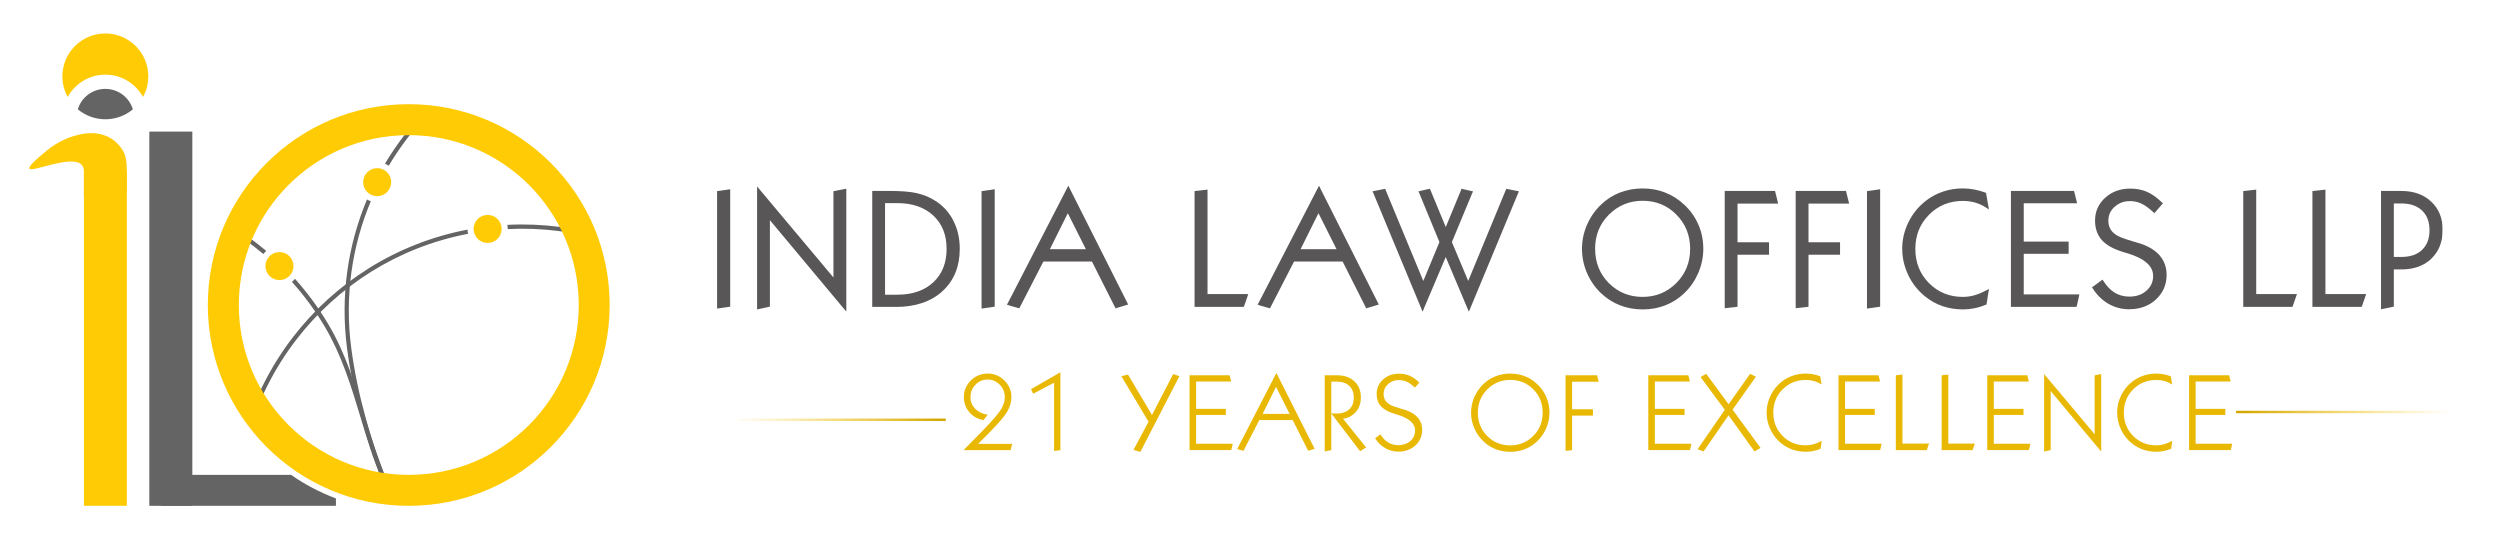
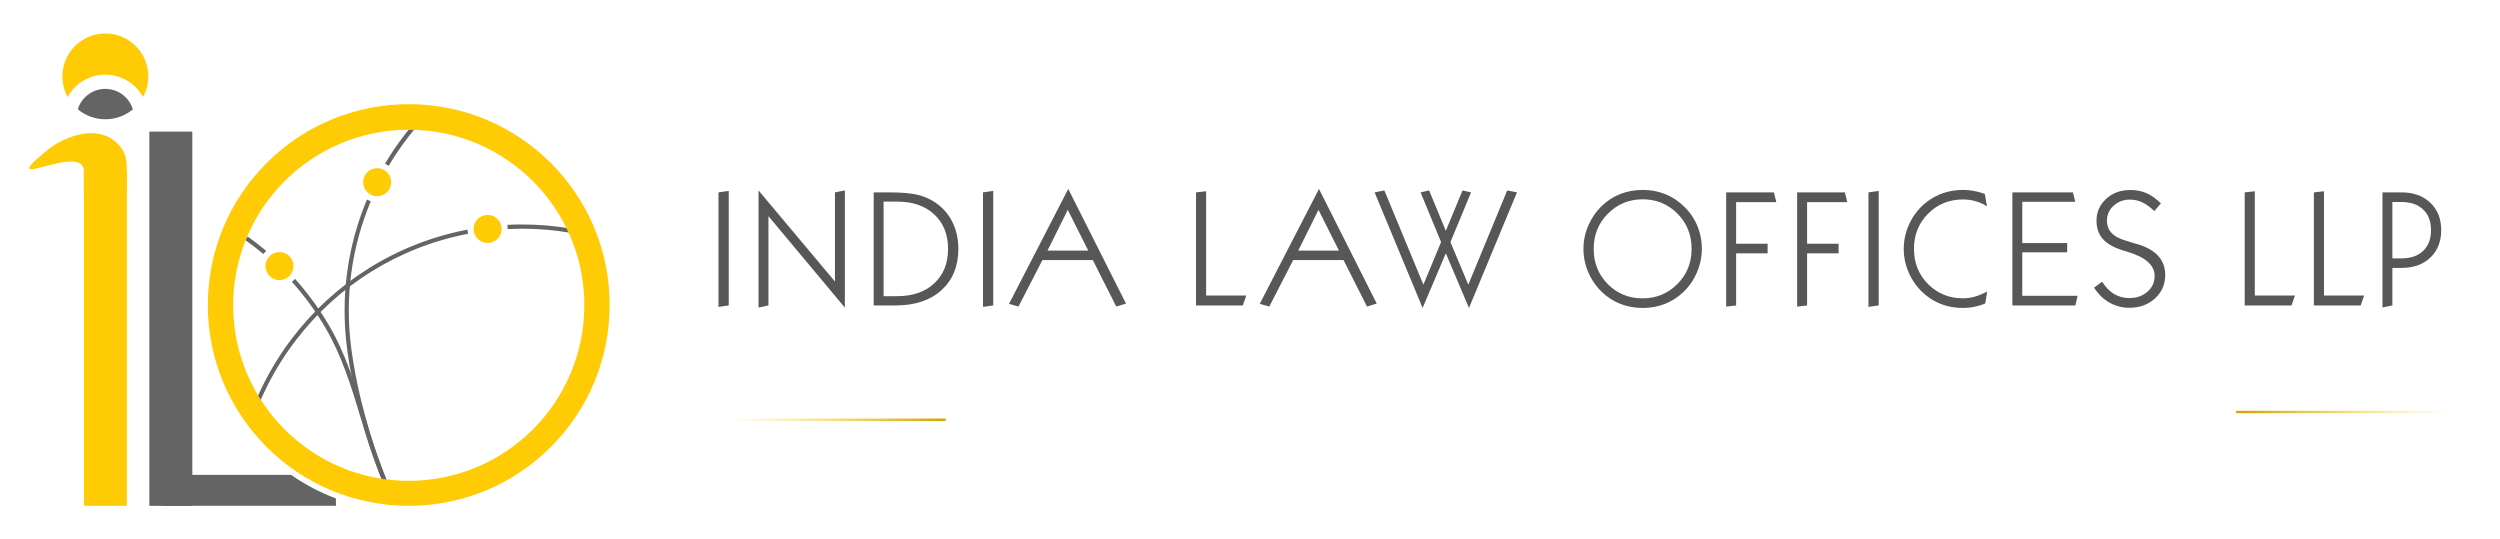
<svg xmlns="http://www.w3.org/2000/svg" xmlns:xlink="http://www.w3.org/1999/xlink" version="1.1" id="レイヤー_2" x="0px" y="0px" viewBox="0 0 5150 1110.8" style="enable-background:new 0 0 5150 1110.8;" xml:space="preserve">
  <style type="text/css">
	.st0{fill:#FFFFFF;}
	.st1{clip-path:url(#SVGID_00000170959918685865615270000005207547698061850274_);}
	.st2{fill-rule:evenodd;clip-rule:evenodd;fill:#FFCB05;}
	.st3{fill:#FFFFFF;filter:url(#Adobe_OpacityMaskFilter);}
	.st4{mask:url(#mask0_418_35_00000002375282188231221100000012049141614232962710_);}
	.st5{fill-rule:evenodd;clip-rule:evenodd;fill:#646464;}
	.st6{fill:#646464;}
	.st7{fill:#FFCB05;}
	.st8{fill:#585656;}
	.st9{fill:#FFFFFF;filter:url(#Adobe_OpacityMaskFilter_00000129913519584993992500000007537321909579136160_);}
	.st10{mask:url(#path-16-outside-1_418_35_00000182498396632160915590000017843420162944268973_);fill:#585656;}
	.st11{fill:#E8B803;}
	.st12{fill:none;stroke:url(#SVGID_00000060743921643341291140000014323991982276279427_);stroke-width:5;}
	.st13{fill:none;stroke:url(#SVGID_00000047779836533061075080000015381025640248256430_);stroke-width:5;}
</style>
  <rect x="4.7" y="-3.6" class="st0" width="5146.9" height="1118.8" />
  <g>
    <defs>
      <rect id="SVGID_1_" x="60.3" y="46.2" width="5150" height="1017" />
    </defs>
    <clipPath id="SVGID_00000181783708920868248840000004424773802696782775_">
      <use xlink:href="#SVGID_1_" style="overflow:visible;" />
    </clipPath>
    <g style="clip-path:url(#SVGID_00000181783708920868248840000004424773802696782775_);">
      <path class="st2" d="M842,214.6c228.6,0,413.9,185.2,413.9,413.7s-185.3,413.7-413.9,413.7c-228.6,0-413.9-185.2-413.9-413.7    S613.4,214.6,842,214.6z M842,267.3c-199.8,0-361.7,161.9-361.7,361.6c0,199.7,162,361.6,361.7,361.6s361.7-161.9,361.7-361.6    C1203.8,429.2,1041.8,267.3,842,267.3z" />
      <defs>
        <filter id="Adobe_OpacityMaskFilter" filterUnits="userSpaceOnUse" x="480.3" y="46.3" width="1419" height="1605">
          <feColorMatrix type="matrix" values="1 0 0 0 0  0 1 0 0 0  0 0 1 0 0  0 0 0 1 0" />
        </filter>
      </defs>
      <mask maskUnits="userSpaceOnUse" x="480.3" y="46.3" width="1419" height="1605" id="mask0_418_35_00000002375282188231221100000012049141614232962710_">
        <path class="st3" d="M842,990.6c199.8,0,361.7-161.9,361.7-361.6c0-199.7-162-361.6-361.7-361.6     c-199.8,0-361.7,161.9-361.7,361.6C480.3,828.7,642.3,990.6,842,990.6z" />
      </mask>
      <g class="st4">
        <path class="st5" d="M1664.5,979.9c21.2,162.7-25.5,318.7-118.3,439.3c-92.8,120.6-231.6,205.8-394.4,227     c-162.8,21.2-318.8-25.5-439.5-118.2c-120.6-92.7-205.8-231.5-227.1-394.2c-21.2-162.7,25.5-318.7,118.3-439.3     c86.1-111.9,211.9-193.3,359.6-221.5c0.1,3,0.5,5.9,1.2,8.6c-145.5,27.8-269.2,108-353.9,218.1     c-91.4,118.8-137.5,272.5-116.5,432.8c20.9,160.3,104.9,297,223.8,388.4c118.9,91.4,272.6,137.4,433,116.5     c160.5-20.9,297.2-104.9,388.6-223.7c91.4-118.8,137.5-272.5,116.5-432.8C1635,820.7,1551,684,1432.1,592.6     c-107.2-82.5-242.9-128-386.2-120.7v-0.4c0-2.9-0.3-5.7-0.8-8.3c145.6-7.5,283.4,38.7,392.4,122.5     C1558.1,678.4,1643.4,817.2,1664.5,979.9L1664.5,979.9z" />
        <path class="st5" d="M1894.2,563.7c21.2,162.7-25.5,318.7-118.3,439.3c-92.8,120.6-231.6,205.8-394.4,227     c-120.2,15.7-259.2,6.6-373.8-36c-95.9-35.7-174.8-94.8-211.6-182.6c-18.8-44.9-36.6-95.2-51.2-148.1     c-13.1-47.2-23.6-96.5-30-145.8c-14.1-108,1.8-212.9,41.1-306.6c2.5,1.5,5.1,2.7,7.9,3.6c-38.7,92.2-54.3,195.6-40.4,301.9     c6.4,48.8,16.8,97.7,29.8,144.6c14.5,52.4,32.1,102.4,50.9,147c35.7,85.3,112.8,142.9,206.5,177.8c113.1,42,250.5,51,369.6,35.5     c160.4-20.9,297.2-104.9,388.6-223.7c91.4-118.8,137.5-272.5,116.5-432.8c-20.9-160.3-104.9-297-223.8-388.4     c-118.8-91.4-272.5-137.5-433-116.5c-160.4,20.9-297.2,104.9-388.6,223.7c-14.2,18.5-27.4,37.9-39.3,57.9     c-2.4-1.7-4.9-3.1-7.6-4.3c12.1-20.5,25.6-40.2,40-59c92.8-120.5,231.5-205.7,394.4-226.9c162.8-21.2,318.8,25.5,439.5,118.2     C1787.8,262.3,1873,401,1894.2,563.7z" />
        <path class="st5" d="M510.2,487.2c13.2,9.4,26,19.4,38.3,29.7c-2.2,1.9-4.2,4.1-6,6.4c-12-10.1-24.5-19.8-37.5-29L510.2,487.2z      M607.7,574.4c26.1,29.2,49.3,60.8,69.1,94.3c35.5,60.1,54.8,123.9,74.3,188.3c13,42.9,26,86.1,44,128.4l-8.1,3.4     c-18.2-42.8-31.3-86.2-44.3-129.2c-19.3-63.9-38.5-127.2-73.5-186.4c-19.5-33-42.2-64-67.9-92.6     C603.7,578.7,605.8,576.7,607.7,574.4L607.7,574.4z" />
      </g>
-       <path class="st2" d="M842,249.2c209.5,0,379.2,169.7,379.2,379.1s-169.8,379.1-379.2,379.1S462.8,837.7,462.8,628.3    S632.6,249.2,842,249.2z M842,278.4C648.7,278.4,492,435,492,628.3c0,193.3,156.7,349.9,350.1,349.9s350.1-156.7,350.1-349.9    C1192.1,435,1035.4,278.4,842,278.4z" />
      <path class="st2" d="M777,404.2c15.9,0,28.9-13,28.9-28.9s-13-28.9-28.9-28.9c-15.9,0-28.9,13-28.9,28.9S761.1,404.2,777,404.2z" />
      <path class="st2" d="M1004.5,500.5c15.9,0,28.9-13,28.9-28.9c0-15.9-13-28.9-28.9-28.9c-15.9,0-28.9,13-28.9,28.9    C975.6,487.5,988.6,500.5,1004.5,500.5z" />
      <path class="st2" d="M575.7,577c15.9,0,28.9-13,28.9-28.9c0-15.9-13-28.9-28.9-28.9c-15.9,0-28.9,13-28.9,28.9    C546.7,564,559.8,577,575.7,577z" />
      <path class="st5" d="M692,1042v-15.2c-33-12.4-64-28.8-92.5-48.6h-267v63.8H692z" />
      <path class="st2" d="M217,68.9c48.8,0,88.5,39.6,88.5,88.4c0,15.4-3.9,29.9-10.9,42.5c-15-27.4-44.2-46-77.6-46    s-62.6,18.6-77.6,46c-6.9-12.6-10.9-27.1-10.9-42.5C128.6,108.5,168.2,68.9,217,68.9z" />
      <path class="st5" d="M273.7,225.2c-15.3,12.8-35.1,20.5-56.7,20.5s-41.3-7.7-56.7-20.5c7.3-24.4,29.9-42.1,56.7-42.1    C243.8,183.1,266.4,200.9,273.7,225.2z" />
      <path class="st6" d="M396.2,271.1h-88.6v770.9h88.6V271.1z" />
      <path class="st7" d="M261.3,352.8h-88.4V1042h88.4V352.8z" />
      <path class="st2" d="M250.2,305.5c9.7,13.5,11,28,11,47.3v42.1l-88.4,6.5v-48.6c0-62.7-189.7,50.2-76.5-42.6    c23-18.8,49.6-30.2,73.6-34.3C201.8,270.5,230.9,278.7,250.2,305.5L250.2,305.5z" />
      <path class="st8" d="M1480.1,632.2V396.3l21.1-3v235.9L1480.1,632.2z M1562.6,633.7V392.3l157.4,187.6V396.3l20.4-4v241.4    L1583,445.3v183.9L1562.6,633.7z M1820.2,415.4v194.7h27.9c32.2,0,57.7-8.8,76.5-26.4c18.9-17.7,28.4-41.4,28.4-71.1    s-9.5-53.3-28.4-70.9c-18.9-17.6-44.4-26.4-76.5-26.4H1820.2z M1799.8,629.2V396.3h30.6c26,0,45.7,1.6,59.1,4.8    c13.4,3.1,25.6,8.3,36.5,15.6c15.6,10.3,27.5,23.7,35.7,40.2c8.3,16.4,12.5,35,12.5,55.8c0,35.6-11.6,64-34.7,85    c-23.1,21-54.6,31.5-94.5,31.5H1799.8z M2025,632.2V396.3l21.1-3v235.9L2025,632.2z M2157.8,516.3h84l-42.2-84L2157.8,516.3z     M2078.6,625.9l122-236.7l119,236.2l-20.1,6.1l-48.3-95.8h-103.8l-49.3,95.8L2078.6,625.9z M2463.8,629.2V396.3l20.8-2.3v214.8    h82.7l-7.1,20.4H2463.8z M2674.3,516.3h84l-42.2-84L2674.3,516.3z M2595.1,625.9l122-236.7l119,236.2l-20.1,6.1l-48.3-95.8H2664    l-49.3,95.8L2595.1,625.9z M2930.6,634.4l-98.9-238.1l20.1-4l80.4,194.1l36.4-87.7l-42.2-102.4l17.6-4l34.4,83.2l34.4-83.2l17.6,4    l-42.5,102.4l36.8,87.7l80.2-194.1l20.1,4l-98.9,238.1l-47.7-112.6L2930.6,634.4z M3283,512.7c0,28.9,9.7,53.1,29.2,72.7    c19.5,19.5,43.3,29.2,71.5,29.2c28.1,0,52-9.8,71.6-29.4c19.6-19.6,29.4-43.8,29.4-72.5c0-28.9-9.7-53.1-29.2-72.7    c-19.5-19.6-43.3-29.4-71.4-29.4c-28.2,0-52.1,9.8-71.7,29.4S3283,483.8,3283,512.7z M3261.9,512.7c0-16.6,3.3-32.6,10-48.1    c6.8-15.6,16.1-29.2,28.2-40.7c11.2-10.7,23.9-18.9,38-24.4c14.3-5.5,29.6-8.3,46-8.3c16.2,0,31.3,2.8,45.3,8.3    c14.1,5.4,26.8,13.6,38.2,24.4c12.4,11.5,21.9,24.9,28.4,40.2c6.5,15.2,9.8,31.4,9.8,48.6c0,16.6-3.4,32.8-10.1,48.5    c-6.8,15.7-16.1,29.2-28.1,40.5c-11.2,10.7-23.9,18.9-38,24.4c-14.1,5.5-29.2,8.3-45.5,8.3c-16.4,0-31.7-2.8-46-8.3    c-14.2-5.5-26.8-13.7-38-24.4c-12.1-11.5-21.5-25.1-28.2-40.7C3265.2,545.3,3261.9,529.2,3261.9,512.7z M3555.9,631.6V396.3h98.3    l5,20.1h-82.8v85.7h64.9v19.8h-64.9v107.4L3555.9,631.6z M3702.1,631.6V396.3h98.3l5,20.1h-82.8v85.7h64.9v19.8h-64.9v107.4    L3702.1,631.6z M3849,632.2V396.3l21.1-3v235.9L3849,632.2z M4089.6,625.1c-7.6,3.2-15.2,5.5-22.8,7c-7.4,1.5-15,2.3-22.7,2.3    c-14.5,0-28.1-2.1-40.8-6.3c-12.6-4.3-24.2-10.6-34.7-18.9c-14.6-11.5-26.1-25.8-34.5-43c-8.3-17.2-12.4-35-12.4-53.5    c0-18.6,4.1-36.4,12.4-53.5c8.4-17.2,19.9-31.4,34.5-42.8c10.9-8.4,22.6-14.7,35.2-18.9c12.6-4.2,26.2-6.3,40.7-6.3    c7.5,0,14.9,0.7,22.1,2.2c7.3,1.3,14.7,3.4,22.1,6.1l4.5,25.7c-7.2-4.8-14.9-8.3-23.1-10.6c-8.2-2.4-16.9-3.7-26.2-3.7    c-28.4,0-52.4,9.7-71.9,29.2c-19.5,19.4-29.2,43.6-29.2,72.5s9.7,53.2,29.1,72.7c19.5,19.5,43.4,29.2,71.7,29.2    c8.3,0,16.4-1.1,24.4-3.3c8.1-2.3,16.6-5.9,25.6-10.6L4089.6,625.1z M4145.5,629.2V396.3h124.7l4.8,19.4h-109.1v85h92.5v19.1    h-92.5v89.6h113.9l-4.5,19.8H4145.5z M4330.4,580.3c7,11.2,15.1,19.6,24.4,25.2c9.4,5.6,20,8.5,31.7,8.5c15,0,27.4-4.3,37.2-13    c9.9-8.6,14.8-19.5,14.8-32.7c0-21.9-18.6-38.5-55.8-49.6c-3.9-1.1-6.8-2-8.8-2.7c-19-5.8-33-13.6-41.8-23.4    c-8.9-10-13.3-22.7-13.3-38.2c0-17.6,6.6-32.5,19.8-44.7c13.3-12.2,29.9-18.3,50-18.3c12.3,0,23.4,2.2,33.2,6.5    c9.9,4.3,19.8,11.3,29.7,21.1l-13.6,15.8c-9-8.5-17.4-14.6-25.2-18.1c-7.8-3.7-16.2-5.5-25.4-5.5c-13.1,0-24.2,4.3-33.4,12.8    c-9.1,8.4-13.6,18.6-13.6,30.7c0,7.5,1.8,14.1,5.3,19.8c3.6,5.6,8.9,10.4,16.1,14.3c5.4,3,15.2,6.5,29.2,10.6    c7.7,2.2,13.7,4,17.8,5.3c17.2,5.9,30.1,13.9,38.7,24.2c8.6,10.3,13,22.7,13,37.4c0,19.3-7,35.4-20.9,48.3    c-13.9,12.9-31.7,19.4-53.1,19.4c-14.8,0-28.6-3.6-41.2-10.8c-12.5-7.2-23-17.4-31.4-30.7L4330.4,580.3z M4624.1,629.2V396.3    l20.8-2.3v214.8h82.7l-7.1,20.4H4624.1z M4766.6,629.2V396.3l20.8-2.3v214.8h82.7l-7.1,20.4H4766.6z M4928.3,416.1v116.2h18.3    c19.3,0,34.2-5.1,45-15.4c10.8-10.3,16.3-24.5,16.3-42.7s-5.4-32.4-16.3-42.7c-10.7-10.3-25.7-15.4-45-15.4H4928.3z M4907.9,633.4    V396.3h39c24.8,0,44.7,7.1,59.6,21.4c14.9,14.2,22.4,33,22.4,56.4c0,23.5-7.5,42.3-22.4,56.6c-14.9,14.2-34.8,21.2-59.6,21.2    h-18.6v77.2L4907.9,633.4z" />
      <defs>
        <filter id="Adobe_OpacityMaskFilter_00000123406374697698462960000007222265178035521954_" filterUnits="userSpaceOnUse" x="1477.1" y="382.6" width="3554.9" height="259.6">
          <feColorMatrix type="matrix" values="1 0 0 0 0  0 1 0 0 0  0 0 1 0 0  0 0 0 1 0" />
        </filter>
      </defs>
      <mask maskUnits="userSpaceOnUse" x="1477.1" y="382.6" width="3554.9" height="259.6" id="path-16-outside-1_418_35_00000182498396632160915590000017843420162944268973_">
-         <rect x="1476.3" y="382.2" style="fill:#FFFFFF;filter:url(#Adobe_OpacityMaskFilter_00000123406374697698462960000007222265178035521954_);" width="3556" height="260" />
-         <path d="M1480.1,632.2V396.3l21.1-3v235.9L1480.1,632.2z M1562.6,633.7V392.3l157.4,187.6V396.3l20.4-4v241.4L1583,445.3v183.9     L1562.6,633.7z M1820.2,415.4v194.7h27.9c32.2,0,57.7-8.8,76.5-26.4c18.9-17.7,28.4-41.4,28.4-71.1s-9.5-53.3-28.4-70.9     c-18.9-17.6-44.4-26.4-76.5-26.4H1820.2z M1799.8,629.2V396.3h30.6c26,0,45.7,1.6,59.1,4.8c13.4,3.1,25.6,8.3,36.5,15.6     c15.6,10.3,27.5,23.7,35.7,40.2c8.3,16.4,12.5,35,12.5,55.8c0,35.6-11.6,64-34.7,85c-23.1,21-54.6,31.5-94.5,31.5H1799.8z      M2025,632.2V396.3l21.1-3v235.9L2025,632.2z M2157.8,516.3h84l-42.2-84L2157.8,516.3z M2078.6,625.9l122-236.7l119,236.2     l-20.1,6.1l-48.3-95.8h-103.8l-49.3,95.8L2078.6,625.9z M2463.8,629.2V396.3l20.8-2.3v214.8h82.7l-7.1,20.4H2463.8z      M2674.3,516.3h84l-42.2-84L2674.3,516.3z M2595.1,625.9l122-236.7l119,236.2l-20.1,6.1l-48.3-95.8H2664l-49.3,95.8L2595.1,625.9     z M2930.6,634.4l-98.9-238.1l20.1-4l80.4,194.1l36.4-87.7l-42.2-102.4l17.6-4l34.4,83.2l34.4-83.2l17.6,4l-42.5,102.4l36.8,87.7     l80.2-194.1l20.1,4l-98.9,238.1l-47.7-112.6L2930.6,634.4z M3283,512.7c0,28.9,9.7,53.1,29.2,72.7c19.5,19.5,43.3,29.2,71.5,29.2     c28.1,0,52-9.8,71.6-29.4c19.6-19.6,29.4-43.8,29.4-72.5c0-28.9-9.7-53.1-29.2-72.7c-19.5-19.6-43.3-29.4-71.4-29.4     c-28.2,0-52.1,9.8-71.7,29.4S3283,483.8,3283,512.7z M3261.9,512.7c0-16.6,3.3-32.6,10-48.1c6.8-15.6,16.1-29.2,28.2-40.7     c11.2-10.7,23.9-18.9,38-24.4c14.3-5.5,29.6-8.3,46-8.3c16.2,0,31.3,2.8,45.3,8.3c14.1,5.4,26.8,13.6,38.2,24.4     c12.4,11.5,21.9,24.9,28.4,40.2c6.5,15.2,9.8,31.4,9.8,48.6c0,16.6-3.4,32.8-10.1,48.5c-6.8,15.7-16.1,29.2-28.1,40.5     c-11.2,10.7-23.9,18.9-38,24.4c-14.1,5.5-29.2,8.3-45.5,8.3c-16.4,0-31.7-2.8-46-8.3c-14.2-5.5-26.8-13.7-38-24.4     c-12.1-11.5-21.5-25.1-28.2-40.7C3265.2,545.3,3261.9,529.2,3261.9,512.7z M3555.9,631.6V396.3h98.3l5,20.1h-82.8v85.7h64.9v19.8     h-64.9v107.4L3555.9,631.6z M3702.1,631.6V396.3h98.3l5,20.1h-82.8v85.7h64.9v19.8h-64.9v107.4L3702.1,631.6z M3849,632.2V396.3     l21.1-3v235.9L3849,632.2z M4089.6,625.1c-7.6,3.2-15.2,5.5-22.8,7c-7.4,1.5-15,2.3-22.7,2.3c-14.5,0-28.1-2.1-40.8-6.3     c-12.6-4.3-24.2-10.6-34.7-18.9c-14.6-11.5-26.1-25.8-34.5-43c-8.3-17.2-12.4-35-12.4-53.5c0-18.6,4.1-36.4,12.4-53.5     c8.4-17.2,19.9-31.4,34.5-42.8c10.9-8.4,22.6-14.7,35.2-18.9c12.6-4.2,26.2-6.3,40.7-6.3c7.5,0,14.9,0.7,22.1,2.2     c7.3,1.3,14.7,3.4,22.1,6.1l4.5,25.7c-7.2-4.8-14.9-8.3-23.1-10.6c-8.2-2.4-16.9-3.7-26.2-3.7c-28.4,0-52.4,9.7-71.9,29.2     c-19.5,19.4-29.2,43.6-29.2,72.5s9.7,53.2,29.1,72.7c19.5,19.5,43.4,29.2,71.7,29.2c8.3,0,16.4-1.1,24.4-3.3     c8.1-2.3,16.6-5.9,25.6-10.6L4089.6,625.1z M4145.5,629.2V396.3h124.7l4.8,19.4h-109.1v85h92.5v19.1h-92.5v89.6h113.9l-4.5,19.8     H4145.5z M4330.4,580.3c7,11.2,15.1,19.6,24.4,25.2c9.4,5.6,20,8.5,31.7,8.5c15,0,27.4-4.3,37.2-13c9.9-8.6,14.8-19.5,14.8-32.7     c0-21.9-18.6-38.5-55.8-49.6c-3.9-1.1-6.8-2-8.8-2.7c-19-5.8-33-13.6-41.8-23.4c-8.9-10-13.3-22.7-13.3-38.2     c0-17.6,6.6-32.5,19.8-44.7c13.3-12.2,29.9-18.3,50-18.3c12.3,0,23.4,2.2,33.2,6.5c9.9,4.3,19.8,11.3,29.7,21.1l-13.6,15.8     c-9-8.5-17.4-14.6-25.2-18.1c-7.8-3.7-16.2-5.5-25.4-5.5c-13.1,0-24.2,4.3-33.4,12.8c-9.1,8.4-13.6,18.6-13.6,30.7     c0,7.5,1.8,14.1,5.3,19.8c3.6,5.6,8.9,10.4,16.1,14.3c5.4,3,15.2,6.5,29.2,10.6c7.7,2.2,13.7,4,17.8,5.3     c17.2,5.9,30.1,13.9,38.7,24.2c8.6,10.3,13,22.7,13,37.4c0,19.3-7,35.4-20.9,48.3c-13.9,12.9-31.7,19.4-53.1,19.4     c-14.8,0-28.6-3.6-41.2-10.8c-12.5-7.2-23-17.4-31.4-30.7L4330.4,580.3z M4624.1,629.2V396.3l20.8-2.3v214.8h82.7l-7.1,20.4     H4624.1z M4766.6,629.2V396.3l20.8-2.3v214.8h82.7l-7.1,20.4H4766.6z M4928.3,416.1v116.2h18.3c19.3,0,34.2-5.1,45-15.4     c10.8-10.3,16.3-24.5,16.3-42.7s-5.4-32.4-16.3-42.7c-10.7-10.3-25.7-15.4-45-15.4H4928.3z M4907.9,633.4V396.3h39     c24.8,0,44.7,7.1,59.6,21.4c14.9,14.2,22.4,33,22.4,56.4c0,23.5-7.5,42.3-22.4,56.6c-14.9,14.2-34.8,21.2-59.6,21.2h-18.6v77.2     L4907.9,633.4z" />
-       </mask>
+         </mask>
      <path class="st10" d="M1480.1,632.2h-3v3.5l3.4-0.5L1480.1,632.2z M1480.1,396.3l-0.4-3l-2.6,0.4v2.6H1480.1z M1501.2,393.3h3    v-3.5l-3.4,0.5L1501.2,393.3z M1501.2,629.2l0.4,3l2.6-0.4v-2.6H1501.2z M1483.1,632.2V396.3h-6v235.9H1483.1z M1480.5,399.3    l21.1-3l-0.8-5.9l-21.1,3L1480.5,399.3z M1498.2,393.3v235.9h6V393.3H1498.2z M1500.7,626.3l-21.1,3l0.8,5.9l21.1-3L1500.7,626.3z     M1562.6,633.7h-3v3.7l3.7-0.8L1562.6,633.7z M1562.6,392.3l2.3-1.9l-5.3-6.3v8.2H1562.6z M1719.9,579.9l-2.3,1.9l5.3,6.3v-8.2    H1719.9z M1719.9,396.3l-0.6-2.9l-2.4,0.5v2.5H1719.9z M1740.4,392.3h3v-3.6l-3.6,0.7L1740.4,392.3z M1740.4,633.7l-2.3,1.9    l5.3,6.3v-8.3H1740.4z M1583,445.3l2.3-1.9l-5.3-6.3v8.3H1583z M1583,629.2l0.6,2.9l2.4-0.5v-2.4H1583z M1565.6,633.7V392.3h-6    v241.4H1565.6z M1560.3,394.3l157.4,187.6l4.6-3.9l-157.4-187.6L1560.3,394.3z M1722.9,579.9V396.3h-6v183.6H1722.9z     M1720.5,399.3l20.4-4l-1.2-5.9l-20.4,4L1720.5,399.3z M1737.4,392.3v241.4h6V392.3H1737.4z M1742.7,631.8l-157.4-188.4l-4.6,3.8    l157.4,188.4L1742.7,631.8z M1580,445.3v183.9h6V445.3H1580z M1582.3,626.3l-20.4,4.5l1.3,5.9l20.4-4.5L1582.3,626.3z     M1820.2,415.4v-3h-3v3H1820.2z M1820.2,610.1h-3v3h3V610.1z M1924.6,583.8l2,2.2v0L1924.6,583.8z M1799.8,629.2h-3v3h3V629.2z     M1799.8,396.3v-3h-3v3H1799.8z M1889.4,401.1l-0.7,2.9l0,0l0,0L1889.4,401.1z M1926,416.7l-1.7,2.5v0l0,0L1926,416.7z     M1961.6,456.9l-2.7,1.3v0l0,0L1961.6,456.9z M1817.2,415.4v194.7h6V415.4H1817.2z M1820.2,613.1h27.9v-6h-27.9V613.1z     M1848.1,613.1c32.8,0,59.1-9,78.6-27.2l-4.1-4.4c-18.1,17-42.8,25.6-74.5,25.6V613.1z M1926.7,585.9    c19.6-18.4,29.3-42.9,29.3-73.2h-6c0,29-9.2,51.8-27.4,68.9L1926.7,585.9z M1956,512.7c0-30.4-9.7-54.8-29.3-73.1l-4.1,4.4    c18.2,16.9,27.4,39.7,27.4,68.7H1956z M1926.7,439.6c-19.6-18.2-45.9-27.2-78.6-27.2v6c31.5,0,56.2,8.6,74.5,25.6L1926.7,439.6z     M1848.1,412.4h-27.9v6h27.9V412.4z M1802.8,629.2V396.3h-6v232.9H1802.8z M1799.8,399.3h30.6v-6h-30.6V399.3z M1830.3,399.3    c25.9,0,45.3,1.6,58.4,4.7l1.4-5.8c-13.8-3.3-33.7-4.9-59.8-4.9V399.3z M1888.8,404.1c13.1,3,24.9,8.1,35.5,15.2l3.3-5    c-11.3-7.5-23.8-12.9-37.5-16L1888.8,404.1z M1924.3,419.2c15.2,10,26.7,23,34.7,39l5.4-2.7c-8.4-17-20.7-30.8-36.7-41.3    L1924.3,419.2z M1959,458.3c8.1,15.9,12.1,34,12.1,54.4h6c0-21.2-4.2-40.3-12.8-57.1L1959,458.3z M1971.1,512.7    c0,34.9-11.3,62.4-33.7,82.8l4,4.4c23.8-21.7,35.7-50.9,35.7-87.2H1971.1z M1937.4,595.5c-22.4,20.4-53.1,30.8-92.5,30.8v6    c40.4,0,72.7-10.7,96.5-32.3L1937.4,595.5z M1844.9,626.2h-45.2v6h45.2V626.2z M2025,632.2h-3v3.5l3.4-0.5L2025,632.2z     M2025,396.3l-0.4-3l-2.6,0.4v2.6H2025z M2046.1,393.3h3v-3.5l-3.4,0.5L2046.1,393.3z M2046.1,629.2l0.4,3l2.6-0.4v-2.6H2046.1z     M2028,632.2V396.3h-6v235.9H2028z M2025.5,399.3l21.1-3l-0.8-5.9l-21.1,3L2025.5,399.3z M2043.1,393.3v235.9h6V393.3H2043.1z     M2045.7,626.3l-21.1,3l0.8,5.9l21.1-3L2045.7,626.3z M2157.8,516.3l-2.7-1.3l-2.2,4.3h4.8V516.3z M2241.8,516.3v3h4.9l-2.2-4.3    L2241.8,516.3z M2199.7,432.3l2.7-1.3l-2.7-5.4l-2.7,5.4L2199.7,432.3z M2078.6,625.9l-2.7-1.4l-1.7,3.2l3.5,1L2078.6,625.9z     M2200.7,389.2l2.7-1.4l-2.7-5.3l-2.7,5.2L2200.7,389.2z M2319.7,625.4l0.9,2.9l3.4-1l-1.6-3.2L2319.7,625.4z M2299.6,631.6    l-2.7,1.4l1.1,2.3l2.4-0.7L2299.6,631.6z M2251.3,535.8l2.7-1.4l-0.8-1.6h-1.9V535.8z M2147.5,535.8v-3h-1.8l-0.8,1.6    L2147.5,535.8z M2098.2,631.6l-0.8,2.9l2.4,0.7l1.1-2.2L2098.2,631.6z M2157.8,519.3h84v-6h-84V519.3z M2244.5,515l-42.2-84    l-5.4,2.7l42.2,84L2244.5,515z M2197,431l-41.8,84l5.4,2.7l41.8-84L2197,431z M2081.3,627.3l122-236.7l-5.3-2.7l-122,236.7    L2081.3,627.3z M2198,390.5l119,236.2l5.4-2.7l-119-236.2L2198,390.5z M2318.8,622.6l-20.1,6.1l1.8,5.7l20.1-6.1L2318.8,622.6z     M2302.3,630.2l-48.3-95.8l-5.4,2.7l48.3,95.8L2302.3,630.2z M2251.3,532.8h-103.8v6h103.8V532.8z M2144.9,534.4l-49.3,95.8    l5.3,2.7l49.3-95.8L2144.9,534.4z M2099.1,628.7l-19.6-5.6l-1.7,5.8l19.6,5.6L2099.1,628.7z M2463.8,629.2h-3v3h3V629.2z     M2463.8,396.3l-0.3-3l-2.7,0.3v2.7H2463.8z M2484.5,394h3v-3.4l-3.3,0.4L2484.5,394z M2484.5,608.8h-3v3h3V608.8z M2567.2,608.8    l2.8,1l1.4-4h-4.2V608.8z M2560.1,629.2v3h2.1l0.7-2L2560.1,629.2z M2466.8,629.2V396.3h-6v232.9H2466.8z M2464.1,399.3l20.8-2.3    l-0.7-6l-20.8,2.3L2464.1,399.3z M2481.5,394v214.8h6V394H2481.5z M2484.5,611.8h82.7v-6h-82.7V611.8z M2564.4,607.8l-7.1,20.4    l5.7,2l7.1-20.4L2564.4,607.8z M2560.1,626.2h-96.3v6h96.3V626.2z M2674.3,516.3l-2.7-1.3l-2.2,4.3h4.8V516.3z M2758.3,516.3v3    h4.9l-2.2-4.3L2758.3,516.3z M2716.1,432.3l2.7-1.3l-2.7-5.4l-2.7,5.4L2716.1,432.3z M2595.1,625.9l-2.7-1.4l-1.7,3.2l3.5,1    L2595.1,625.9z M2717.1,389.2l2.7-1.4l-2.6-5.3l-2.7,5.2L2717.1,389.2z M2836.1,625.4l0.9,2.9l3.4-1l-1.6-3.2L2836.1,625.4z     M2816,631.6l-2.7,1.4l1.1,2.3l2.4-0.7L2816,631.6z M2767.7,535.8l2.7-1.4l-0.8-1.6h-1.8V535.8z M2664,535.8v-3h-1.8l-0.8,1.6    L2664,535.8z M2614.7,631.6l-0.8,2.9l2.4,0.7l1.1-2.2L2614.7,631.6z M2674.3,519.3h84v-6h-84V519.3z M2760.9,515l-42.2-84    l-5.4,2.7l42.2,84L2760.9,515z M2713.4,431l-41.8,84l5.4,2.7l41.8-84L2713.4,431z M2597.7,627.3l122-236.7l-5.3-2.7l-122,236.7    L2597.7,627.3z M2714.4,390.5l119,236.2l5.3-2.7l-119-236.2L2714.4,390.5z M2835.2,622.6l-20.1,6.1l1.8,5.7l20.1-6.1L2835.2,622.6    z M2818.7,630.2l-48.3-95.8l-5.4,2.7l48.3,95.8L2818.7,630.2z M2767.7,532.8H2664v6h103.8V532.8z M2661.3,534.4l-49.3,95.8    l5.3,2.7l49.3-95.8L2661.3,534.4z M2615.5,628.7l-19.6-5.6l-1.7,5.8l19.6,5.6L2615.5,628.7z M2930.6,634.4l-2.8,1.2l2.7,6.6    l2.8-6.6L2930.6,634.4z M2831.6,396.3l-0.6-2.9l-3.6,0.7l1.4,3.4L2831.6,396.3z M2851.7,392.3l2.8-1.1l-0.9-2.3l-2.4,0.5    L2851.7,392.3z M2932.1,586.4l-2.8,1.1l2.8,6.7l2.8-6.7L2932.1,586.4z M2968.4,498.8l2.8,1.1l0.5-1.1l-0.5-1.1L2968.4,498.8z     M2926.2,396.3l-0.7-2.9l-3.5,0.8l1.4,3.3L2926.2,396.3z M2943.8,392.3l2.8-1.1l-1-2.3l-2.5,0.6L2943.8,392.3z M2978.2,475.5    l-2.8,1.1l2.8,6.7l2.8-6.7L2978.2,475.5z M3012.6,392.3l0.7-2.9l-2.5-0.6l-1,2.3L3012.6,392.3z M3030.2,396.3l2.8,1.2l1.4-3.3    l-3.5-0.8L3030.2,396.3z M2987.7,498.8l-2.8-1.1l-0.5,1.2l0.5,1.2L2987.7,498.8z M3024.5,586.4l-2.8,1.2l2.8,6.6l2.7-6.7    L3024.5,586.4z M3104.7,392.3l0.6-2.9l-2.4-0.5l-0.9,2.3L3104.7,392.3z M3124.8,396.3l2.8,1.2l1.4-3.4l-3.6-0.7L3124.8,396.3z     M3025.9,634.4l-2.8,1.2l2.8,6.6l2.7-6.6L3025.9,634.4z M2978.2,521.8l2.8-1.2l-2.8-6.5l-2.8,6.5L2978.2,521.8z M2933.3,633.2    l-98.9-238.1l-5.5,2.3l98.9,238.1L2933.3,633.2z M2832.2,399.3l20.1-4l-1.2-5.9l-20.1,4L2832.2,399.3z M2848.9,393.5l80.3,194.1    l5.5-2.3l-80.4-194.1L2848.9,393.5z M2934.8,587.6l36.4-87.7l-5.5-2.3l-36.4,87.7L2934.8,587.6z M2971.2,497.6L2929,395.2    l-5.5,2.3l42.2,102.4L2971.2,497.6z M2926.9,399.2l17.6-4l-1.3-5.9l-17.6,4L2926.9,399.2z M2941.1,393.5l34.4,83.2l5.5-2.3    l-34.4-83.2L2941.1,393.5z M2981,476.7l34.4-83.2l-5.5-2.3l-34.4,83.2L2981,476.7z M3011.9,395.3l17.6,4l1.3-5.9l-17.6-4    L3011.9,395.3z M3027.4,395.2l-42.5,102.4l5.5,2.3l42.5-102.4L3027.4,395.2z M2984.9,499.9l36.9,87.7l5.5-2.3l-36.9-87.7    L2984.9,499.9z M3027.3,587.6l80.2-194.1l-5.5-2.3l-80.2,194.1L3027.3,587.6z M3104.1,395.3l20.1,4l1.2-5.9l-20.1-4L3104.1,395.3z     M3122,395.2l-98.9,238.1l5.5,2.3l98.9-238.1L3122,395.2z M3028.6,633.2L2981,520.7l-5.5,2.3l47.6,112.6L3028.6,633.2z     M2975.4,520.7l-47.7,112.6l5.5,2.3L2981,523L2975.4,520.7z M3312.2,585.4l-2.1,2.1l0,0L3312.2,585.4z M3271.9,464.6l-2.8-1.2v0    L3271.9,464.6z M3300.1,423.9l2.1,2.2l0,0L3300.1,423.9z M3338.1,399.5l-1.1-2.8l0,0L3338.1,399.5z M3429.4,399.5l-1.1,2.8v0l0,0    L3429.4,399.5z M3467.6,423.9l-2.1,2.2l0,0l0,0L3467.6,423.9z M3496,464.1l-2.8,1.2v0L3496,464.1z M3467.6,601.7l-2.1-2.2l0,0l0,0    L3467.6,601.7z M3429.6,626.1l-1.1-2.8l0,0L3429.6,626.1z M3338.1,626.1l-1.1,2.8l0,0L3338.1,626.1z M3300.1,601.7l2.1-2.2l0,0    L3300.1,601.7z M3271.9,561l-2.8,1.2l0,0v0L3271.9,561z M3280,512.7c0,29.6,10,54.7,30.1,74.8l4.2-4.2    c-18.9-19-28.3-42.5-28.3-70.6H3280z M3310.1,587.5c20.1,20.1,44.7,30.1,73.7,30.1v-6c-27.4,0-50.5-9.4-69.4-28.3L3310.1,587.5z     M3383.7,617.6c28.9,0,53.5-10.1,73.7-30.3l-4.2-4.2c-19,19-42.1,28.5-69.4,28.5V617.6z M3457.4,587.4    c20.2-20.2,30.3-45.1,30.3-74.7h-6c0,28-9.5,51.4-28.5,70.4L3457.4,587.4z M3487.7,512.7c0-29.6-10-54.6-30.1-74.8l-4.3,4.2    c18.9,19,28.4,42.5,28.4,70.6H3487.7z M3457.6,437.9c-20.1-20.2-44.6-30.3-73.5-30.3v6c27.3,0,50.4,9.5,69.3,28.5L3457.6,437.9z     M3384.1,407.6c-29,0-53.7,10.1-73.8,30.3l4.2,4.2c19-19,42.2-28.5,69.6-28.5V407.6z M3310.2,437.9    c-20.2,20.2-30.3,45.2-30.3,74.8h6c0-28.1,9.5-51.6,28.5-70.6L3310.2,437.9z M3264.9,512.7c0-16.2,3.2-31.8,9.7-47l-5.5-2.4    c-6.8,15.9-10.2,32.3-10.2,49.3H3264.9z M3274.6,465.7c6.6-15.2,15.8-28.5,27.5-39.7l-4.1-4.3c-12.4,11.8-22,25.7-28.9,41.7    L3274.6,465.7z M3302.2,426c10.9-10.5,23.2-18.4,37-23.8l-2.2-5.6c-14.5,5.7-27.5,14-39,25L3302.2,426z M3339.2,402.3    c13.9-5.4,28.9-8.1,44.9-8.1v-6c-16.7,0-32.4,2.8-47.1,8.5L3339.2,402.3z M3384.1,394.2c15.8,0,30.5,2.7,44.2,8.1l2.2-5.6    c-14.4-5.7-29.9-8.5-46.4-8.5V394.2z M3428.3,402.3c13.7,5.3,26.1,13.2,37.2,23.8l4.1-4.3c-11.7-11.1-24.7-19.5-39.2-25    L3428.3,402.3z M3465.5,426.1c12.1,11.2,21.3,24.3,27.7,39.2l5.5-2.4c-6.7-15.7-16.4-29.4-29.1-41.2L3465.5,426.1z M3493.2,465.2    c6.4,14.8,9.6,30.6,9.6,47.5h6c0-17.7-3.3-34.3-10-49.8L3493.2,465.2z M3502.8,512.7c0,16.2-3.3,31.9-9.9,47.3l5.5,2.4    c6.9-16.1,10.4-32.6,10.4-49.7H3502.8z M3492.9,560c-6.6,15.4-15.7,28.5-27.4,39.5l4.1,4.4c12.3-11.6,21.8-25.4,28.8-41.5    L3492.9,560z M3465.5,599.5c-10.9,10.5-23.2,18.4-37,23.8l2.2,5.6c14.5-5.7,27.5-14,39-25L3465.5,599.5z M3428.5,623.3    c-13.7,5.4-28.5,8.1-44.4,8.1v6c16.6,0,32.2-2.8,46.6-8.5L3428.5,623.3z M3384.1,631.4c-16,0-31-2.7-44.9-8.1l-2.2,5.6    c14.7,5.7,30.4,8.5,47.1,8.5V631.4z M3339.2,623.3c-13.8-5.4-26.1-13.3-37-23.8l-4.2,4.3c11.5,11,24.5,19.4,39,25L3339.2,623.3z     M3302.1,599.5c-11.8-11.2-20.9-24.5-27.5-39.7l-5.5,2.4c6.9,16,16.6,29.9,28.9,41.7L3302.1,599.5z M3274.6,559.8    c-6.5-15.4-9.7-31.1-9.7-47.1h-6c0,16.9,3.4,33.4,10.2,49.5L3274.6,559.8z M3555.9,631.6h-3v3.4l3.3-0.4L3555.9,631.6z     M3555.9,396.3v-3h-3v3H3555.9z M3654.2,396.3l2.9-0.7l-0.6-2.3h-2.3V396.3z M3659.1,416.4v3h3.8l-0.9-3.7L3659.1,416.4z     M3576.3,416.4v-3h-3v3H3576.3z M3576.3,502.1h-3v3h3V502.1z M3641.2,502.1h3v-3h-3V502.1z M3641.2,521.8v3h3v-3H3641.2z     M3576.3,521.8v-3h-3v3H3576.3z M3576.3,629.2l0.3,3l2.7-0.3v-2.7H3576.3z M3558.9,631.6V396.3h-6v235.2H3558.9z M3555.9,399.3    h98.3v-6h-98.3V399.3z M3651.3,397l5,20.1l5.8-1.4l-5-20.1L3651.3,397z M3659.1,413.4h-82.8v6h82.8V413.4z M3573.3,416.4v85.7h6    v-85.7H3573.3z M3576.3,505.1h64.9v-6h-64.9V505.1z M3638.2,502.1v19.8h6v-19.8H3638.2z M3641.2,518.8h-64.9v6h64.9V518.8z     M3573.3,521.8v107.4h6V521.8H3573.3z M3576,626.3l-20.4,2.3l0.7,6l20.4-2.3L3576,626.3z M3702.1,631.6h-3v3.4l3.3-0.4    L3702.1,631.6z M3702.1,396.3v-3h-3v3H3702.1z M3800.4,396.3l2.9-0.7l-0.6-2.3h-2.3V396.3z M3805.4,416.4v3h3.8l-0.9-3.7    L3805.4,416.4z M3722.5,416.4v-3h-3v3H3722.5z M3722.5,502.1h-3v3h3V502.1z M3787.5,502.1h3v-3h-3V502.1z M3787.5,521.8v3h3v-3    H3787.5z M3722.5,521.8v-3h-3v3H3722.5z M3722.5,629.2l0.3,3l2.7-0.3v-2.7H3722.5z M3705.1,631.6V396.3h-6v235.2H3705.1z     M3702.1,399.3h98.3v-6h-98.3V399.3z M3797.5,397l5,20.1l5.8-1.4l-5-20.1L3797.5,397z M3805.4,413.4h-82.8v6h82.8V413.4z     M3719.5,416.4v85.7h6v-85.7H3719.5z M3722.5,505.1h64.9v-6h-64.9V505.1z M3784.5,502.1v19.8h6v-19.8H3784.5z M3787.5,518.8h-64.9    v6h64.9V518.8z M3719.5,521.8v107.4h6V521.8H3719.5z M3722.2,626.3l-20.4,2.3l0.7,6l20.4-2.3L3722.2,626.3z M3849,632.2h-3v3.5    l3.4-0.5L3849,632.2z M3849,396.3l-0.4-3l-2.6,0.4v2.6H3849z M3870.1,393.3h3v-3.5l-3.4,0.5L3870.1,393.3z M3870.1,629.2l0.4,3    l2.6-0.4v-2.6H3870.1z M3852,632.2V396.3h-6v235.9H3852z M3849.4,399.3l21.1-3l-0.8-5.9l-21.1,3L3849.4,399.3z M3867.1,393.3    v235.9h6V393.3H3867.1z M3869.7,626.3l-21.1,3l0.8,5.9l21.1-3L3869.7,626.3z M4089.6,625.1l1.2,2.8l1.5-0.6l0.3-1.7L4089.6,625.1z     M4066.8,632.1l-0.6-2.9l0,0l0,0L4066.8,632.1z M4003.2,628.1l-1,2.8l0,0l0,0L4003.2,628.1z M3968.5,609.2l1.9-2.4v0L3968.5,609.2    z M3934,566.2l-2.7,1.3l0,0v0L3934,566.2z M3934,459.2l-2.7-1.3l0,0L3934,459.2z M3968.5,416.4l-1.8-2.4l0,0L3968.5,416.4z     M4066.5,393.3l-0.6,2.9l0,0l0,0L4066.5,393.3z M4088.6,399.5l3-0.5l-0.3-1.7l-1.6-0.6L4088.6,399.5z M4093.1,425.2l-1.7,2.5    l5.8,3.8l-1.2-6.9L4093.1,425.2z M4070,414.6l-0.9,2.9l0,0l0,0L4070,414.6z M3971.9,440.1l2.1,2.1l0,0L3971.9,440.1z     M3971.7,585.4l-2.1,2.1l0,0L3971.7,585.4z M4067.8,611.3l0.8,2.9l0,0l0,0L4067.8,611.3z M4093.4,600.7l3,0.5l0.9-5.9l-5.3,2.8    L4093.4,600.7z M4088.4,622.3c-7.5,3.1-14.8,5.4-22.2,6.8l1.1,5.9c7.8-1.5,15.5-3.9,23.3-7.2L4088.4,622.3z M4066.2,629.1    c-7.2,1.5-14.6,2.3-22.1,2.3v6c7.9,0,15.7-0.8,23.4-2.4L4066.2,629.1z M4044.1,631.4c-14.2,0-27.5-2.1-39.9-6.2l-1.9,5.7    c13.1,4.3,27,6.5,41.8,6.5V631.4z M4004.2,625.2c-12.3-4.2-23.6-10.4-33.8-18.4l-3.7,4.7c10.8,8.5,22.6,15,35.6,19.4L4004.2,625.2    z M3970.4,606.8c-14.2-11.2-25.5-25.2-33.7-42l-5.4,2.6c8.6,17.5,20.4,32.2,35.4,44L3970.4,606.8z M3936.7,564.8    c-8.1-16.8-12.1-34.1-12.1-52.2h-6c0,19,4.3,37.2,12.8,54.8L3936.7,564.8z M3924.6,512.7c0-18.1,4-35.5,12.1-52.1l-5.4-2.6    c-8.5,17.4-12.8,35.7-12.8,54.8H3924.6z M3936.7,460.6c8.2-16.8,19.4-30.7,33.7-41.8l-3.7-4.7c-15,11.7-26.8,26.3-35.4,43.9    L3936.7,460.6z M3970.4,418.8c10.6-8.2,22-14.4,34.3-18.5l-1.9-5.7c-12.9,4.3-25,10.8-36.1,19.4L3970.4,418.8z M4004.7,400.3    c12.3-4.1,25.5-6.2,39.7-6.2v-6c-14.8,0-28.7,2.1-41.6,6.5L4004.7,400.3z M4044.4,394.2c7.3,0,14.5,0.7,21.5,2.1l1.2-5.9    c-7.4-1.5-14.9-2.2-22.7-2.2V394.2z M4066,396.3c7.1,1.3,14.3,3.3,21.6,6l2.1-5.6c-7.6-2.8-15.1-4.9-22.6-6.3L4066,396.3z     M4085.6,400l4.5,25.7l5.9-1l-4.5-25.7L4085.6,400z M4094.7,422.7c-7.4-4.9-15.4-8.6-23.9-11l-1.6,5.8c7.9,2.2,15.3,5.6,22.2,10.2    L4094.7,422.7z M4070.8,411.7c-8.5-2.5-17.5-3.8-27.1-3.8v6c9,0,17.5,1.2,25.4,3.5L4070.8,411.7z M4043.7,407.9    c-29.2,0-53.9,10-74,30.1l4.2,4.2c18.9-18.9,42.1-28.3,69.8-28.3V407.9z M3969.7,438c-20.1,20-30.1,44.9-30.1,74.7h6    c0-28.2,9.5-51.6,28.3-70.4L3969.7,438z M3939.6,512.7c0,29.7,10,54.8,29.9,74.8l4.3-4.2c-18.8-18.9-28.2-42.3-28.2-70.6H3939.6z     M3969.6,587.5c20.1,20.1,44.7,30.1,73.8,30.1v-6c-27.6,0-50.7-9.4-69.6-28.3L3969.6,587.5z M4043.4,617.6c8.6,0,17-1.1,25.2-3.4    l-1.6-5.8c-7.7,2.1-15.6,3.2-23.6,3.2V617.6z M4068.6,614.2c8.3-2.4,17-6,26.1-10.9l-2.8-5.3c-8.8,4.7-17.1,8.1-25,10.4    L4068.6,614.2z M4090.4,600.2l-3.8,24.4l5.9,0.9l3.8-24.4L4090.4,600.2z M4145.5,629.2h-3v3h3V629.2z M4145.5,396.3v-3h-3v3    H4145.5z M4270.2,396.3l2.9-0.7l-0.6-2.3h-2.4V396.3z M4275,415.7v3h3.8l-0.9-3.7L4275,415.7z M4165.9,415.7v-3h-3v3H4165.9z     M4165.9,500.7h-3v3h3V500.7z M4258.4,500.7h3v-3h-3V500.7z M4258.4,519.8v3h3v-3H4258.4z M4165.9,519.8v-3h-3v3H4165.9z     M4165.9,609.5h-3v3h3V609.5z M4279.8,609.5l2.9,0.7l0.8-3.7h-3.8V609.5z M4275.3,629.2v3h2.4l0.5-2.3L4275.3,629.2z     M4148.5,629.2V396.3h-6v232.9H4148.5z M4145.5,399.3h124.7v-6h-124.7V399.3z M4267.3,397l4.8,19.4l5.8-1.4l-4.8-19.4L4267.3,397z     M4275,412.7h-109.1v6H4275V412.7z M4162.9,415.7v85h6v-85H4162.9z M4165.9,503.7h92.5v-6h-92.5V503.7z M4255.4,500.7v19.1h6    v-19.1H4255.4z M4258.4,516.8h-92.5v6h92.5V516.8z M4162.9,519.8v89.6h6v-89.6H4162.9z M4165.9,612.5h113.9v-6h-113.9V612.5z     M4276.9,608.8l-4.5,19.8l5.9,1.3l4.5-19.8L4276.9,608.8z M4275.3,626.2h-129.8v6h129.8V626.2z M4330.4,580.3l2.5-1.6l-1.7-2.7    l-2.6,1.9L4330.4,580.3z M4354.8,605.5l-1.6,2.6l0,0l0,0L4354.8,605.5z M4423.7,601l-2-2.3l0,0v0L4423.7,601z M4382.7,518.7    l0.9-2.9l0,0l0,0L4382.7,518.7z M4373.9,516l0.9-2.8l0,0l0,0L4373.9,516z M4332.1,492.6l-2.2,2v0l0,0L4332.1,492.6z M4338.5,409.8    l-2-2.2l0,0L4338.5,409.8z M4421.7,398l-1.2,2.7L4421.7,398z M4451.4,419.1l2.3,2l1.9-2.1l-2-2L4451.4,419.1z M4437.8,434.8    l-2.1,2.2l2.3,2.2l2.1-2.4L4437.8,434.8z M4412.6,416.7l-1.3,2.7l0,0l0,0L4412.6,416.7z M4353.8,424l2,2.2l0,0L4353.8,424z     M4345.5,474.5l2.6-1.6L4345.5,474.5z M4361.6,488.8l1.5-2.6l0,0l0,0L4361.6,488.8z M4390.8,499.4l-0.8,2.9l0,0v0L4390.8,499.4z     M4408.6,504.7l1-2.8l0,0l0,0L4408.6,504.7z M4345,623.3l-1.5,2.6l0,0L4345,623.3z M4313.6,592.6l-1.8-2.4l-2.3,1.7l1.5,2.4    L4313.6,592.6z M4327.9,581.9c7.2,11.5,15.6,20.3,25.4,26.2l3.1-5.1c-8.8-5.4-16.6-13.4-23.4-24.3L4327.9,581.9z M4353.3,608.1    c9.9,5.9,21,8.9,33.2,8.9v-6c-11.2,0-21.3-2.7-30.2-8L4353.3,608.1z M4386.5,617c15.7,0,28.8-4.5,39.2-13.7l-4-4.5    c-9.1,8.1-20.8,12.2-35.2,12.2V617z M4425.7,603.3c10.5-9.2,15.8-20.9,15.8-35h-6c0,12.3-4.6,22.4-13.8,30.4L4425.7,603.3z     M4441.5,568.3c0-11.9-5.1-22.3-15-31.1c-9.8-8.7-24.2-15.8-43-21.4l-1.7,5.7c18.4,5.5,31.9,12.3,40.7,20.2    c8.8,7.8,12.9,16.6,12.9,26.6H4441.5z M4383.5,515.8c-3.9-1.1-6.8-2-8.7-2.6l-1.9,5.7c2.1,0.7,5,1.6,8.9,2.7L4383.5,515.8z     M4374.8,513.1c-18.8-5.7-32.1-13.3-40.5-22.5l-4.5,4c9.4,10.4,23.9,18.4,43.2,24.3L4374.8,513.1z M4334.3,490.6    c-8.3-9.3-12.5-21.3-12.5-36.2h-6c0,16.1,4.6,29.6,14,40.2L4334.3,490.6z M4321.8,454.4c0-16.7,6.2-30.8,18.8-42.5l-4.1-4.4    c-13.8,12.7-20.7,28.4-20.7,46.9H4321.8z M4340.6,412c12.7-11.6,28.6-17.5,47.9-17.5v-6c-20.7,0-38.1,6.3-52,19.1L4340.6,412z     M4388.5,394.5c11.9,0,22.6,2.1,32,6.2l2.4-5.5c-10.3-4.5-21.8-6.7-34.4-6.7V394.5z M4420.5,400.7c9.4,4.1,19.1,10.9,28.8,20.5    l4.2-4.3c-10.1-9.9-20.4-17.2-30.6-21.7L4420.5,400.7z M4449.2,417.1l-13.6,15.8l4.5,3.9l13.6-15.8L4449.2,417.1z M4439.9,432.7    c-9.1-8.7-17.8-14.9-26.1-18.7l-2.5,5.5c7.5,3.4,15.6,9.2,24.4,17.5L4439.9,432.7z M4413.9,414c-8.2-3.9-17.1-5.8-26.7-5.8v6    c8.8,0,16.8,1.7,24.1,5.2L4413.9,414z M4387.2,408.3c-13.8,0-25.6,4.5-35.4,13.6l4.1,4.4c8.6-8,19-12,31.3-12V408.3z     M4351.8,421.8c-9.7,9-14.6,20-14.6,32.9h6c0-11.2,4.2-20.7,12.6-28.5L4351.8,421.8z M4337.2,454.8c0,8,1.9,15.2,5.8,21.4l5.1-3.2    c-3.2-5.1-4.9-11.1-4.9-18.2H4337.2z M4343,476.1c3.9,6.2,9.7,11.3,17.2,15.3l2.8-5.3c-6.8-3.7-11.8-8.1-15-13.2L4343,476.1z     M4360.2,491.4c5.7,3.2,15.8,6.8,29.8,10.9l1.7-5.8c-14.1-4.1-23.5-7.6-28.6-10.4L4360.2,491.4z M4390,502.3    c7.7,2.2,13.6,4,17.7,5.3l1.9-5.7c-4.1-1.3-10.1-3.1-17.9-5.3L4390,502.3z M4407.6,507.6c16.8,5.7,29.2,13.6,37.4,23.3l4.6-3.9    c-9.1-10.8-22.5-19.2-40-25.1L4407.6,507.6z M4445,530.9c8.1,9.7,12.2,21.5,12.2,35.4h6c0-15.2-4.5-28.4-13.7-39.3L4445,530.9z     M4457.2,566.3c0,18.4-6.6,33.7-20,46.1l4.1,4.4c14.6-13.5,21.9-30.4,21.9-50.5H4457.2z M4437.3,612.4    c-13.3,12.4-30.3,18.6-51.1,18.6v6c22.1,0,40.6-6.7,55.2-20.2L4437.3,612.4z M4386.2,631.1c-14.3,0-27.5-3.5-39.7-10.4l-3,5.2    c13.1,7.5,27.3,11.2,42.7,11.2V631.1z M4346.5,620.7c-12-6.9-22.2-16.8-30.3-29.7l-5.1,3.2c8.6,13.7,19.5,24.2,32.4,31.7    L4346.5,620.7z M4315.4,595l16.8-12.3l-3.5-4.8l-16.8,12.3L4315.4,595z M4624.1,629.2h-3v3h3V629.2z M4624.1,396.3l-0.3-3    l-2.7,0.3v2.7H4624.1z M4644.8,394h3v-3.4l-3.3,0.4L4644.8,394z M4644.8,608.8h-3v3h3V608.8z M4727.5,608.8l2.8,1l1.4-4h-4.2    V608.8z M4720.3,629.2v3h2.1l0.7-2L4720.3,629.2z M4627.1,629.2V396.3h-6v232.9H4627.1z M4624.4,399.3l20.8-2.3l-0.7-6l-20.8,2.3    L4624.4,399.3z M4641.8,394v214.8h6V394H4641.8z M4644.8,611.8h82.7v-6h-82.7V611.8z M4724.6,607.8l-7.1,20.4l5.7,2l7.1-20.4    L4724.6,607.8z M4720.3,626.2h-96.3v6h96.3V626.2z M4766.6,629.2h-3v3h3V629.2z M4766.6,396.3l-0.3-3l-2.7,0.3v2.7H4766.6z     M4787.4,394h3v-3.4l-3.3,0.4L4787.4,394z M4787.4,608.8h-3v3h3V608.8z M4870.1,608.8l2.8,1l1.4-4h-4.2V608.8z M4862.9,629.2v3    h2.1l0.7-2L4862.9,629.2z M4769.6,629.2V396.3h-6v232.9H4769.6z M4767,399.3l20.8-2.3l-0.7-6l-20.8,2.3L4767,399.3z M4784.4,394    v214.8h6V394H4784.4z M4787.4,611.8h82.7v-6h-82.7V611.8z M4867.2,607.8l-7.1,20.4l5.7,2l7.1-20.4L4867.2,607.8z M4862.9,626.2    h-96.3v6h96.3V626.2z M4928.3,416.1v-3h-3v3H4928.3z M4928.3,532.3h-3v3h3V532.3z M4991.6,516.8l-2.1-2.2v0l0,0L4991.6,516.8z     M4991.6,431.5l-2.1,2.2l0,0v0L4991.6,431.5z M4907.9,633.4h-3v3.7l3.6-0.7L4907.9,633.4z M4907.9,396.3v-3h-3v3H4907.9z     M5006.5,417.7l-2.1,2.2l0,0L5006.5,417.7z M5006.5,530.8l2.1,2.2l0,0L5006.5,530.8z M4928.3,552v-3h-3v3H4928.3z M4928.3,629.2    l0.6,2.9l2.4-0.5v-2.5H4928.3z M4925.3,416.1v116.2h6V416.1H4925.3z M4928.3,535.3h18.3v-6h-18.3V535.3z M4946.6,535.3    c19.8,0,35.6-5.3,47.1-16.3l-4.1-4.3c-10,9.6-24.2,14.6-42.9,14.6V535.3z M4993.6,519c11.6-11,17.2-26.1,17.2-44.8h-6    c0,17.5-5.2,30.9-15.3,40.5L4993.6,519z M5010.8,474.2c0-18.8-5.6-33.9-17.2-44.8l-4.1,4.4c10.1,9.6,15.3,23,15.3,40.5H5010.8z     M4993.6,429.4c-11.4-11-27.3-16.3-47.1-16.3v6c18.7,0,32.9,5,42.9,14.6L4993.6,429.4z M4946.6,413.1h-18.3v6h18.3V413.1z     M4910.9,633.4V396.3h-6v237.1H4910.9z M4907.9,399.3h39v-6h-39V399.3z M4946.9,399.3c24.2,0,43.2,6.9,57.5,20.6l4.1-4.3    c-15.6-14.9-36.3-22.2-61.7-22.2V399.3z M5004.5,419.9c14.2,13.5,21.5,31.5,21.5,54.3h6c0-24.2-7.7-43.8-23.4-58.6L5004.5,419.9z     M5025.9,474.2c0,22.8-7.2,40.8-21.5,54.4l4.1,4.3c15.6-14.9,23.3-34.6,23.3-58.8H5025.9z M5004.5,528.6    c-14.3,13.5-33.4,20.4-57.5,20.4v6c25.4,0,46.1-7.3,61.7-22.1L5004.5,528.6z M4946.9,549h-18.6v6h18.6V549z M4925.3,552v77.2h6    V552H4925.3z M4927.7,626.3l-20.4,4.2l1.2,5.9l20.4-4.2L4927.7,626.3z" />
-       <path class="st11" d="M2025.9,865.4c-11.9-2.1-21.7-7.6-29.1-16.4c-7.5-8.8-11.2-19.1-11.2-30.9c0-13.4,4.8-24.8,14.3-34.3    c9.5-9.4,21.1-14.2,34.6-14.2c13.5,0,25,4.7,34.6,14.2c9.6,9.4,14.4,20.9,14.4,34.3c0,9.9-2.8,19.7-8.4,29.4    c-5.6,9.7-17.4,23.7-35.5,42.1l-24.5,24.7h70l-3.2,12.9h-96.8l39.9-40.8c19.6-20.1,32-34.5,37.1-43.1c5.2-8.6,7.8-16.9,7.8-25    c0-10.1-3.5-18.7-10.4-25.8c-7-7.1-15.3-10.7-25-10.7c-9.8,0-18.2,3.6-25,10.7c-6.9,7-10.3,15.6-10.3,25.8c0,9.2,3.2,17,9.5,23.6    c6.4,6.5,15,10.7,25.9,12.5L2025.9,865.4z M2171.4,929V788.4l-43,22.7l-4.5-9.4l60.5-34.8v160.4L2171.4,929z M2349.1,930.9    l-14.2-4.1l31.1-58l-56-93.8l13.7-3.4l49.4,83.3l43.7-84.4l12.7,4.5L2349.1,930.9z M2450.5,927.2V773.1h82.5l3.2,12.9H2464v56.2    h61.2v12.6H2464v59.3h75.4l-3,13.1H2450.5z M2601,852.5h55.6l-27.9-55.6L2601,852.5z M2548.6,925l80.8-156.7l78.8,156.3l-13.3,4.1    l-32-63.4h-68.7l-32.6,63.4L2548.6,925z M2728.9,930V773.1h25.4c14.9,0,26.8,4.1,35.7,12.4c8.9,8.3,13.4,19.3,13.4,33.1    c0,11.7-3.3,21.6-10,29.6c-6.7,8-15.6,12.8-26.7,14.5l47.5,59l-12.4,7.8l-59.3-77.8l10.8,0.2c11.2,0,19.9-2.9,26.1-8.7    c6.3-5.8,9.4-13.8,9.4-24.2c0-10.3-3.1-18.4-9.4-24.2c-6.2-5.8-14.9-8.7-26.1-8.7h-10.8v141.1L2728.9,930z M2843.6,894.8    c4.6,7.4,10,13,16.1,16.7c6.2,3.7,13.2,5.6,21,5.6c10,0,18.2-2.9,24.6-8.6c6.5-5.7,9.8-12.9,9.8-21.6c0-14.5-12.3-25.5-36.9-32.8    c-2.6-0.7-4.5-1.3-5.8-1.8c-12.6-3.8-21.8-9-27.7-15.5c-5.9-6.6-8.8-15-8.8-25.3c0-11.6,4.3-21.5,13.1-29.6    c8.8-8.1,19.8-12.1,33.1-12.1c8.1,0,15.4,1.4,22,4.3c6.5,2.9,13.1,7.5,19.7,14l-9,10.4c-5.9-5.6-11.5-9.6-16.7-12    c-5.1-2.4-10.7-3.6-16.8-3.6c-8.6,0-16,2.8-22.1,8.5c-6,5.6-9,12.3-9,20.3c0,5,1.2,9.3,3.5,13.1c2.4,3.7,5.9,6.9,10.7,9.4    c3.6,2,10,4.3,19.3,7c5.1,1.5,9,2.6,11.8,3.5c11.4,3.9,19.9,9.2,25.6,16c5.7,6.8,8.6,15.1,8.6,24.7c0,12.7-4.6,23.4-13.8,32    c-9.2,8.6-21,12.9-35.2,12.9c-9.8,0-18.9-2.4-27.2-7.1c-8.3-4.8-15.2-11.5-20.8-20.3L2843.6,894.8z M3044.4,850.1    c0,19.1,6.4,35.2,19.3,48.1c12.9,12.9,28.7,19.3,47.4,19.3c18.6,0,34.4-6.5,47.4-19.4c13-13,19.4-29,19.4-48    c0-19.1-6.4-35.2-19.3-48.1c-12.9-13-28.6-19.4-47.2-19.4c-18.7,0-34.5,6.5-47.5,19.4C3050.9,815,3044.4,831,3044.4,850.1z     M3030.4,850.1c0-11,2.2-21.6,6.6-31.9c4.5-10.3,10.7-19.3,18.7-26.9c7.4-7.1,15.8-12.5,25.2-16.2c9.4-3.7,19.6-5.5,30.4-5.5    c10.7,0,20.7,1.8,30,5.5c9.3,3.6,17.7,9,25.3,16.2c8.2,7.6,14.5,16.5,18.8,26.6c4.3,10,6.5,20.8,6.5,32.2c0,11-2.2,21.7-6.7,32.1    c-4.5,10.4-10.7,19.3-18.6,26.8c-7.4,7.1-15.8,12.5-25.2,16.2c-9.3,3.7-19.3,5.5-30.1,5.5c-10.8,0-21-1.8-30.4-5.5    c-9.4-3.7-17.8-9-25.2-16.2c-8-7.6-14.2-16.6-18.7-26.9C3032.6,871.7,3030.4,861,3030.4,850.1z M3225,928.8V773.1h65l3.3,13.3    h-54.8v56.7h43v13.1h-43v71.1L3225,928.8z M3395.5,927.2V773.1h82.5l3.2,12.9H3409v56.2h61.2v12.6H3409v59.3h75.4l-3,13.1H3395.5z     M3509.3,930l-12.2-4.7l56-81.1l-49.9-67.5l11.6-6.6l46.1,62.6l44.4-62.6l11.9,5.9l-48.1,67.9l57.6,78.8l-12.4,7.3l-53.5-74.5    L3509.3,930z M3750.3,924.5c-5.1,2.1-10.1,3.7-15.1,4.6c-4.9,1-9.9,1.5-15,1.5c-9.6,0-18.6-1.4-27-4.2c-8.4-2.9-16-7-23-12.5    c-9.7-7.6-17.3-17.1-22.8-28.5c-5.5-11.4-8.2-23.1-8.2-35.4c0-12.3,2.8-24.1,8.2-35.4c5.6-11.4,13.2-20.8,22.8-28.3    c7.2-5.6,15-9.7,23.3-12.5c8.4-2.8,17.3-4.2,26.9-4.2c5,0,9.8,0.5,14.6,1.4c4.8,0.9,9.7,2.2,14.6,4.1l3,17    c-4.8-3.1-9.9-5.5-15.3-7c-5.4-1.6-11.2-2.4-17.4-2.4c-18.8,0-34.7,6.4-47.6,19.3c-12.9,12.8-19.3,28.8-19.3,48    c0,19.2,6.4,35.2,19.2,48.1c12.9,12.9,28.7,19.3,47.5,19.3c5.5,0,10.9-0.7,16.2-2.2c5.3-1.5,11-3.9,16.9-7L3750.3,924.5z     M3787.3,927.2V773.1h82.5l3.2,12.9h-72.2v56.2h61.2v12.6h-61.2v59.3h75.4l-3,13.1H3787.3z M3905.4,927.2V773.1l13.7-1.5v142.2    h54.7l-4.7,13.5H3905.4z M3999.8,927.2V773.1l13.7-1.5v142.2h54.7l-4.7,13.5H3999.8z M4093.7,927.2V773.1h82.5l3.2,12.9h-72.2    v56.2h61.2v12.6h-61.2v59.3h75.4l-3,13.1H4093.7z M4210.9,930.2V770.5L4315,894.6V773.1l13.5-2.6v159.7l-104.1-124.7v121.7    L4210.9,930.2z M4472.5,924.5c-5.1,2.1-10.1,3.7-15.1,4.6c-4.9,1-9.9,1.5-15.1,1.5c-9.6,0-18.6-1.4-27-4.2c-8.3-2.9-16-7-23-12.5    c-9.7-7.6-17.3-17.1-22.8-28.5c-5.5-11.4-8.2-23.1-8.2-35.4c0-12.3,2.7-24.1,8.2-35.4c5.6-11.4,13.2-20.8,22.8-28.3    c7.2-5.6,14.9-9.7,23.3-12.5c8.4-2.8,17.3-4.2,26.9-4.2c5,0,9.9,0.5,14.6,1.4c4.8,0.9,9.7,2.2,14.6,4.1l3,17    c-4.8-3.1-9.9-5.5-15.3-7c-5.4-1.6-11.2-2.4-17.4-2.4c-18.8,0-34.7,6.4-47.6,19.3c-12.9,12.8-19.3,28.8-19.3,48    c0,19.2,6.4,35.2,19.2,48.1c12.9,12.9,28.7,19.3,47.5,19.3c5.5,0,10.9-0.7,16.1-2.2c5.3-1.5,11-3.9,16.9-7L4472.5,924.5z     M4509.5,927.2V773.1h82.5l3.2,12.9H4523v56.2h61.2v12.6H4523v59.3h75.4l-3,13.1H4509.5z" />
      <linearGradient id="SVGID_00000043442239205905572720000015013705764819797399_" gradientUnits="userSpaceOnUse" x1="4837.74" y1="1071.572" x2="4280.201" y2="1071.57" gradientTransform="matrix(-1 0 0 -1 9458 1920.276)">
        <stop offset="0" style="stop-color:#D4A700" />
        <stop offset="0.77" style="stop-color:#FFCA05;stop-opacity:0" />
      </linearGradient>
      <line style="fill:none;stroke:url(#SVGID_00000043442239205905572720000015013705764819797399_);stroke-width:5;" x1="5210.3" y1="848.7" x2="4606.3" y2="848.7" />
      <linearGradient id="SVGID_00000019664411607928131490000016892155551164035496_" gradientUnits="userSpaceOnUse" x1="1934.38" y1="250.564" x2="1376.84" y2="250.561" gradientTransform="matrix(1 0 0 -1 0 1115.276)">
        <stop offset="0" style="stop-color:#D4A700" />
        <stop offset="0.77" style="stop-color:#FFCA05;stop-opacity:0" />
      </linearGradient>
      <line style="fill:none;stroke:url(#SVGID_00000019664411607928131490000016892155551164035496_);stroke-width:5;" x1="1344.3" y1="864.7" x2="1948.3" y2="864.7" />
    </g>
  </g>
</svg>